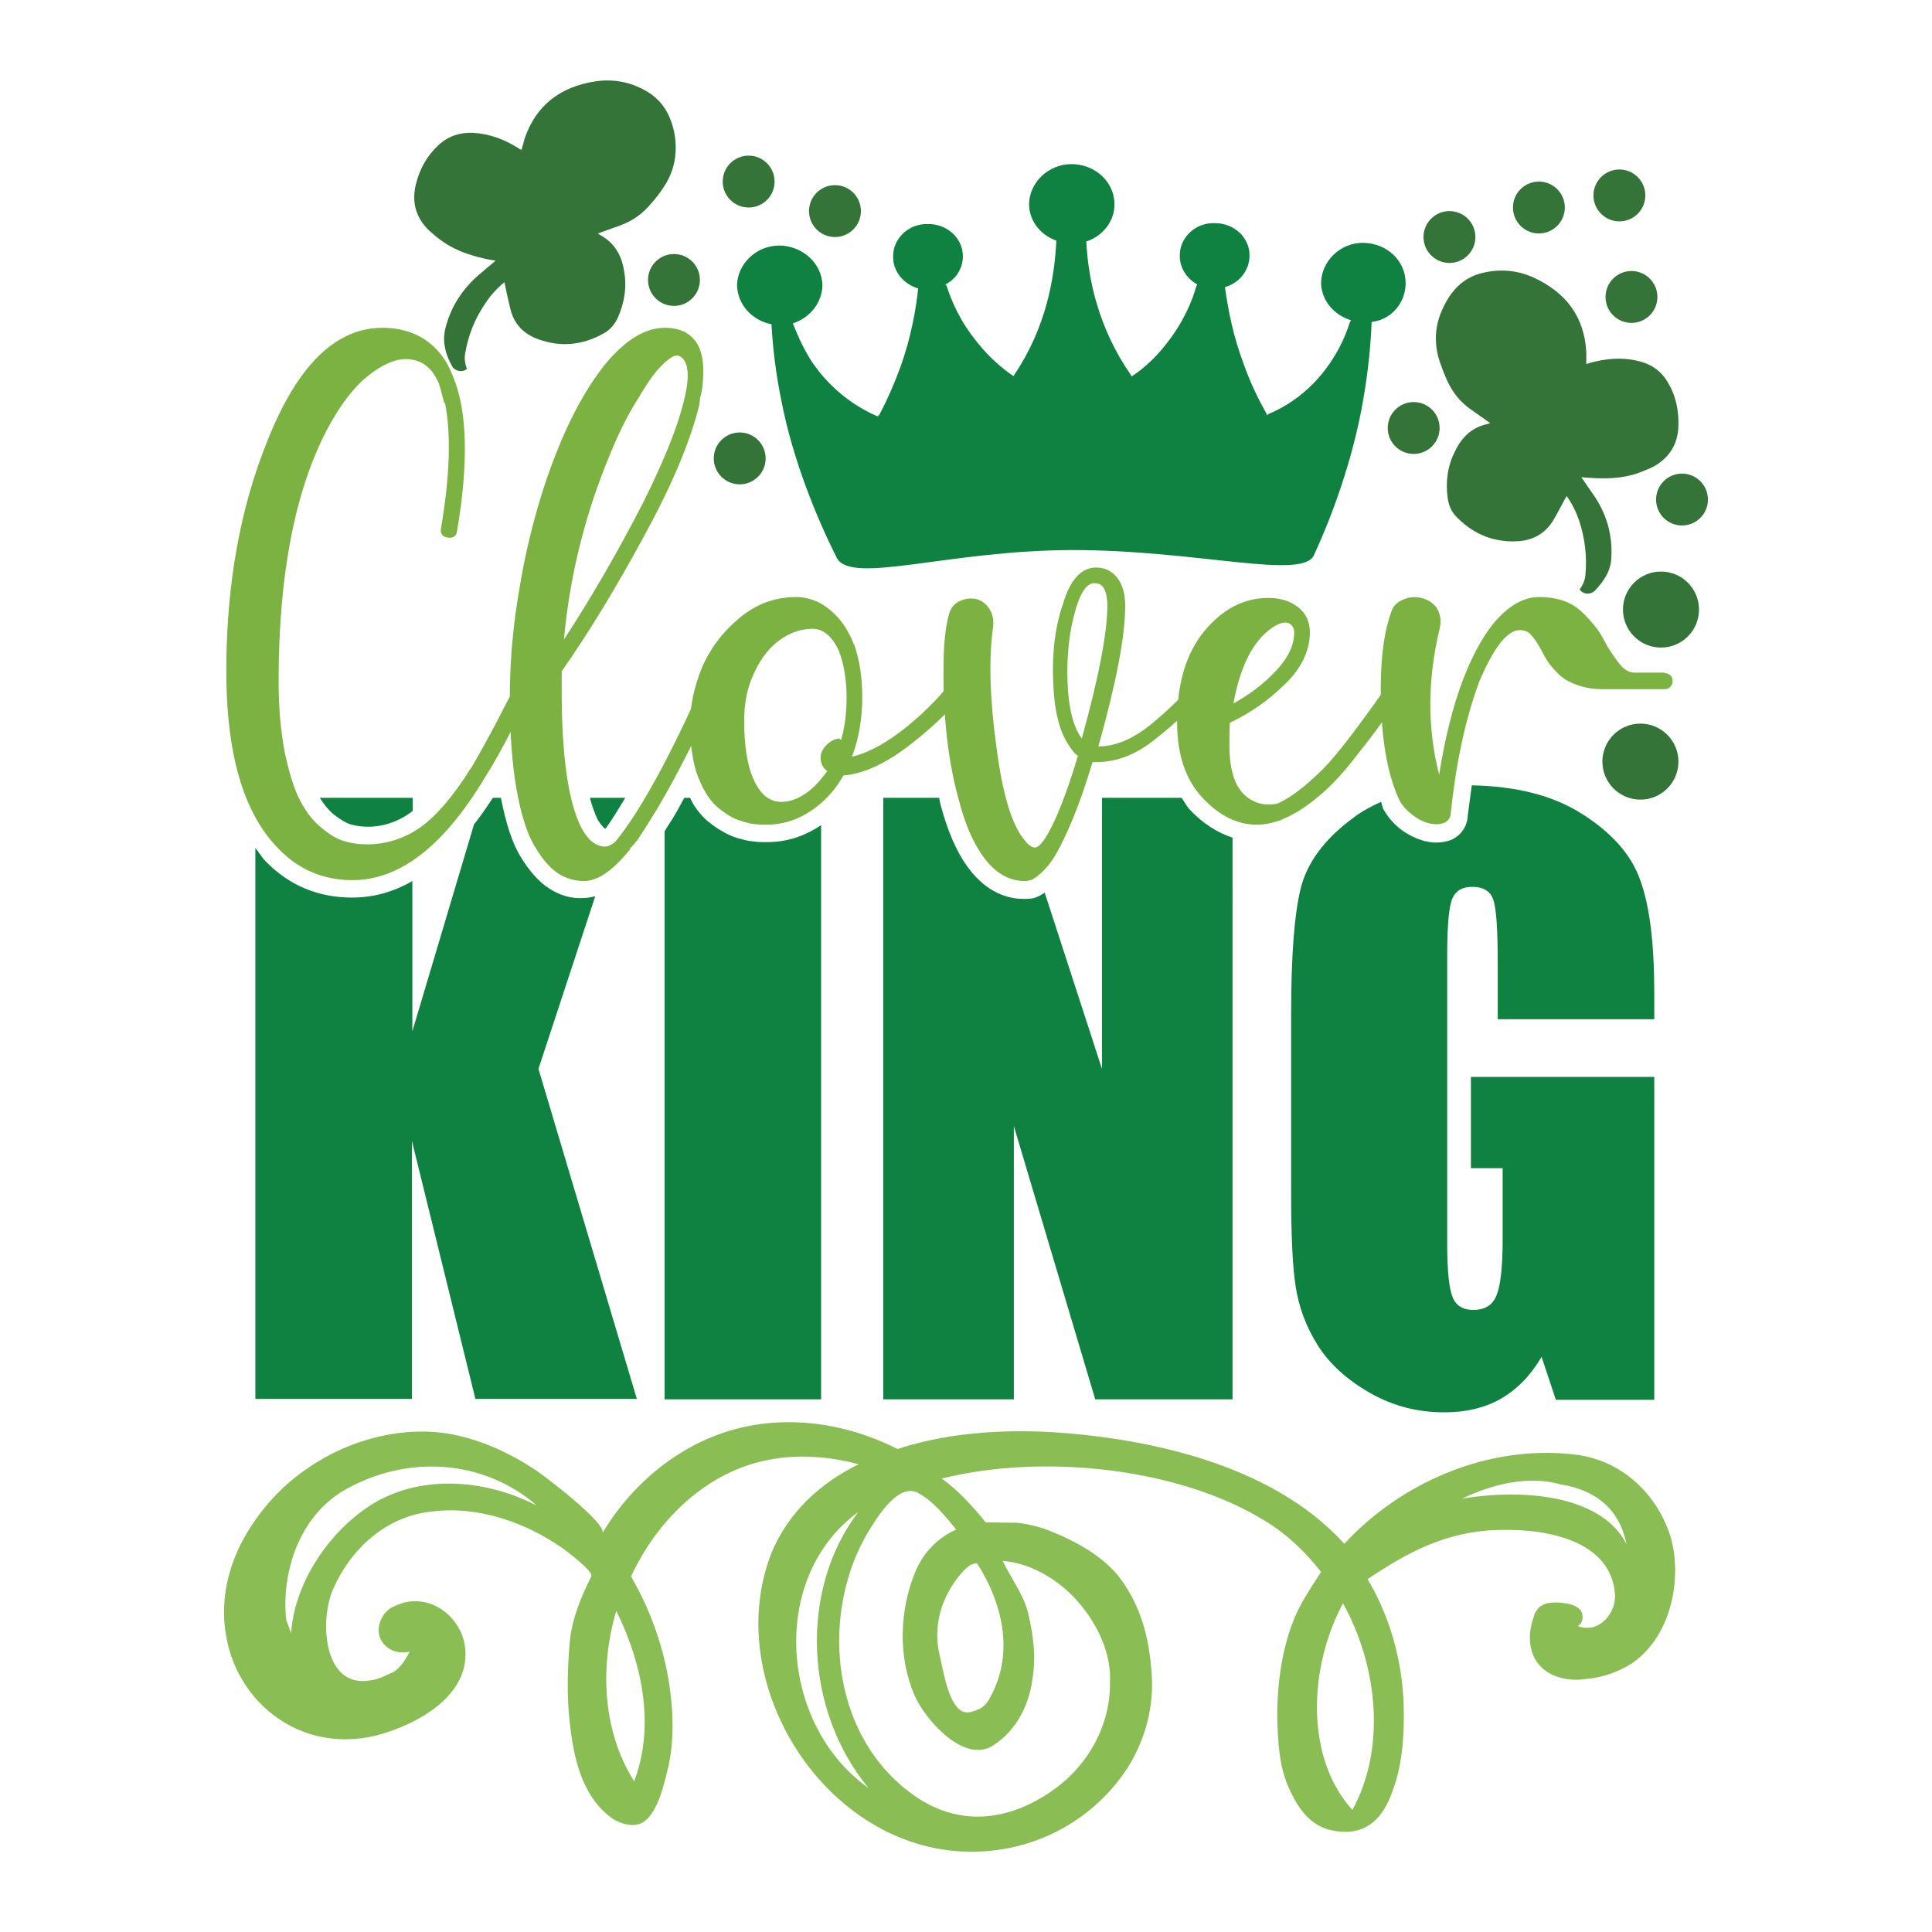
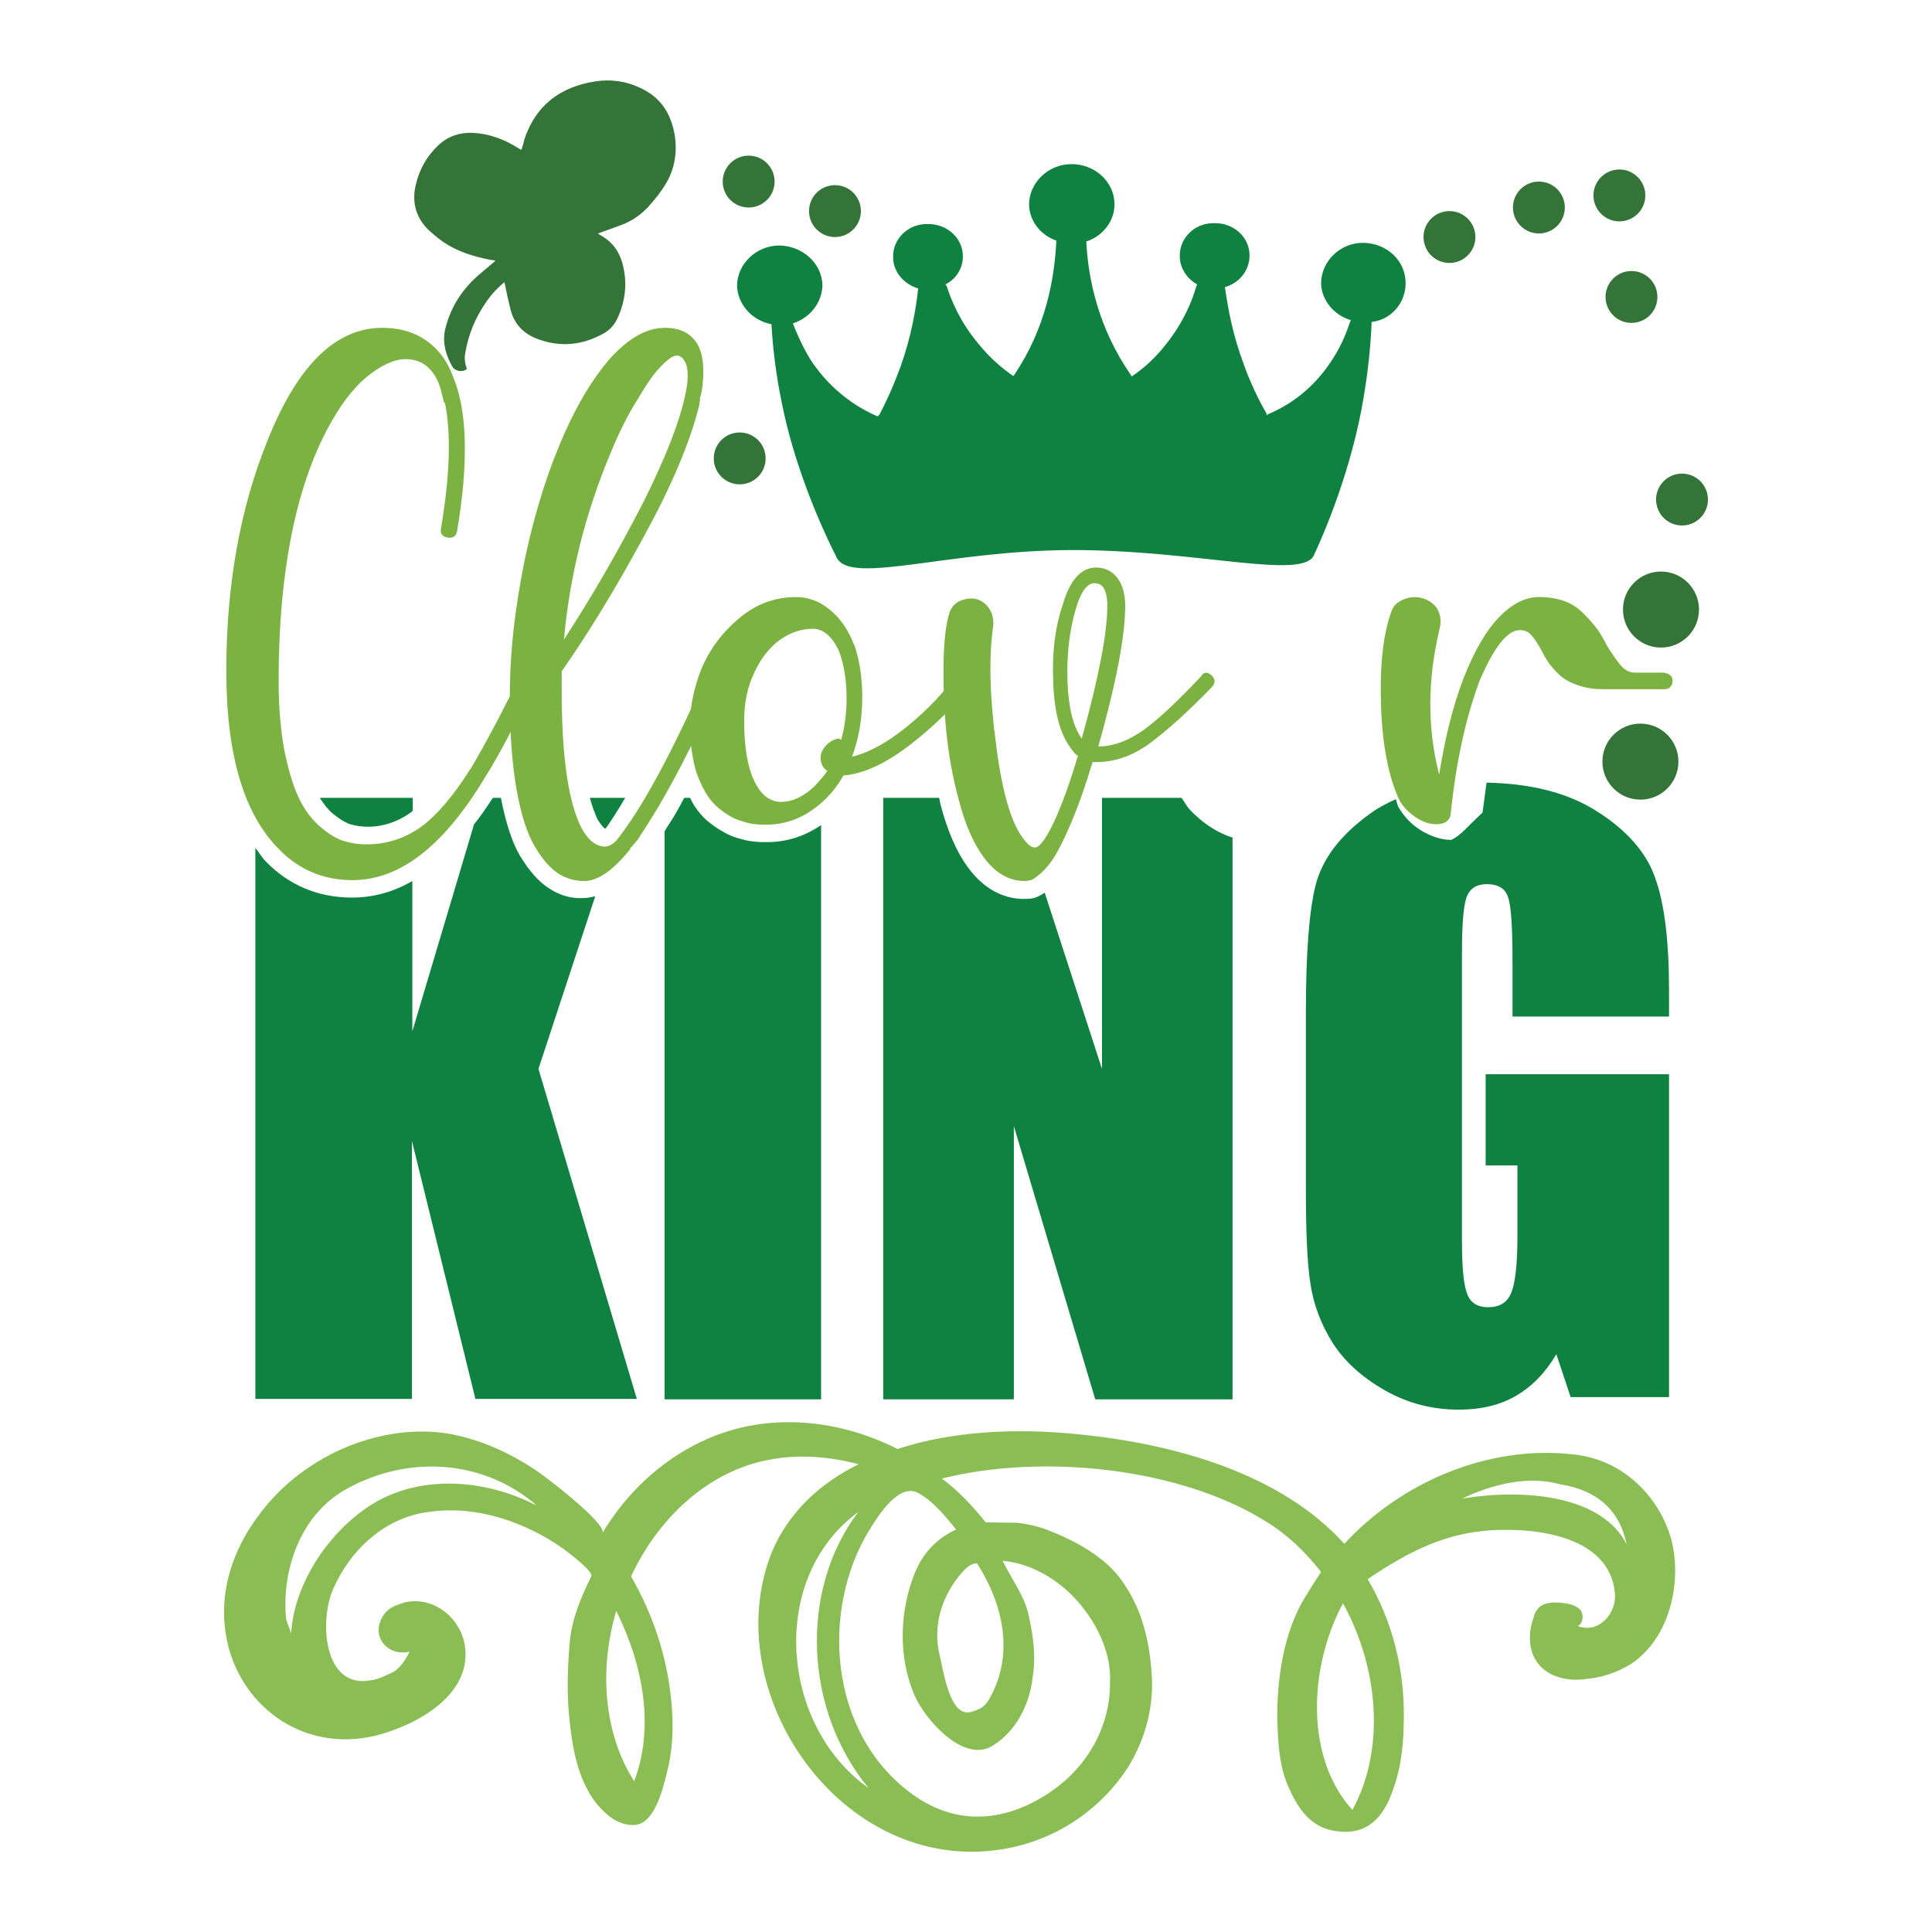
<svg xmlns="http://www.w3.org/2000/svg" version="1.1" id="Layer_1" x="0px" y="0px" viewBox="0 0 432 432" enable-background="new 0 0 432 432" xml:space="preserve">
  <g>
    <g>
      <g>
        <path fill="#0F8140" d="M122.7,198.6c-2.3-1.5-4.4-3.9-6.4-7.2c-1.8-3-3.2-7.4-4.3-13h-1.8c-1.4,2.1-2.7,4.1-4.2,5.9l-13.8,46.3     v-33.6c-4.3,2.5-8.8,3.7-13.5,3.7c-7.5,0-14-2.7-19.2-8c-0.9-0.9-1.6-2.1-2.4-3.1v123.2h35v-57.7l14.2,57.7h36.1l-22-73.8     l12.7-38.6c-0.9,0.2-1.7,0.4-2.6,0.4C127.8,201,125.1,200.2,122.7,198.6z" />
        <path fill="#0F8140" d="M78.3,184.3c4.5,1.3,9.5,0.3,13.5-2.6c0.2-0.1,0.3-0.3,0.5-0.4v-2.9H71.5c0.9,1.4,1.9,2.7,3,3.6     C76.4,183.5,77.6,184.1,78.3,184.3z" />
        <path fill="#0F8140" d="M135.4,185.3c1.3-1.8,2.8-4.2,4.4-6.9h-7.9c0.5,1.9,1.1,3.5,1.7,4.8C134.5,184.7,135.2,185.3,135.4,185.3     z" />
        <path fill="#0F8140" d="M168.9,188.2c-0.9-0.1-2-0.2-3.2-0.6c-1.3-0.3-2.6-0.8-3.8-1.5c-1.1-0.6-2.2-1.3-3.3-2.2     c-1.3-1-2.4-2.3-3.4-3.8c-0.3-0.5-0.6-1.1-0.9-1.7H153c-0.8,1.5-1.6,3-2.4,4.3c-0.7,1.2-1.4,2.1-2,3.2v127h35V184.5     c-3.7,2.5-7.7,3.8-12.1,3.8C170.5,188.3,169.7,188.3,168.9,188.2z" />
        <path fill="#0F8140" d="M264.2,178.4h-17.8v60.6l-12.8-39.4c-0.9,0.6-1.7,1-2.4,1.2c-0.8,0.2-1.5,0.2-2.3,0.2     c-3.3,0-8.2-1.2-12.5-7.1c-2.5-3.4-4.5-8-6.1-14c-0.1-0.5-0.2-1-0.3-1.5h-12.5v134.5h29.2v-61.1l18.2,61.1h30.7V187.3     c-3.4-1.1-6.7-3.2-9.7-6.4C265.3,180.2,264.8,179.2,264.2,178.4z" />
-         <path fill="#0F8140" d="M324.5,187.8c-1.1,0.4-2.2,0.6-3.3,0.6c-2.3,0-4.6-0.8-6.9-2.2c-2.2-1.4-3.8-3.2-5-5.3     c-0.2-0.5-0.3-1.1-0.5-1.6c-2.2,1-4.3,2.1-6.1,3.5c-6.6,4.8-10.5,10.2-11.9,16c-1.4,5.8-2.1,15.1-2.1,28v40     c0,9.3,0.3,16.2,1,20.8c0.7,4.6,2.3,9,5,13.3c2.7,4.2,6.6,7.7,11.7,10.6c5.1,2.9,10.6,4.3,16.5,4.3c4.9,0,9.2-1,12.8-3.1     c3.6-2.1,6.6-5.2,9-9.3l3.2,9.6h22v-72.2h-41v20.4h7.1v15.9c0,6.3-0.5,10.5-1.4,12.6c-0.9,2.2-2.6,3.2-5.2,3.2     c-2.3,0-3.9-1-4.6-2.9c-0.8-1.9-1.2-5.9-1.2-11.9v-64.5c0-6.9,0.4-11.1,1.2-12.8c0.8-1.7,2.2-2.5,4.4-2.5c2.5,0,4.1,1,4.7,2.9     c0.7,1.9,1,6.8,1,14.5v12.2h35v-5.8c0-11-1-19.4-3.1-25.2c-2-5.8-6.5-10.8-13.2-15c-6.5-4.1-14.7-6.1-24.5-6.3     c-0.3,2.2-0.6,4.4-0.9,6.7C328.1,184.8,326.7,186.8,324.5,187.8z" />
+         <path fill="#0F8140" d="M324.5,187.8c-2.3,0-4.6-0.8-6.9-2.2c-2.2-1.4-3.8-3.2-5-5.3     c-0.2-0.5-0.3-1.1-0.5-1.6c-2.2,1-4.3,2.1-6.1,3.5c-6.6,4.8-10.5,10.2-11.9,16c-1.4,5.8-2.1,15.1-2.1,28v40     c0,9.3,0.3,16.2,1,20.8c0.7,4.6,2.3,9,5,13.3c2.7,4.2,6.6,7.7,11.7,10.6c5.1,2.9,10.6,4.3,16.5,4.3c4.9,0,9.2-1,12.8-3.1     c3.6-2.1,6.6-5.2,9-9.3l3.2,9.6h22v-72.2h-41v20.4h7.1v15.9c0,6.3-0.5,10.5-1.4,12.6c-0.9,2.2-2.6,3.2-5.2,3.2     c-2.3,0-3.9-1-4.6-2.9c-0.8-1.9-1.2-5.9-1.2-11.9v-64.5c0-6.9,0.4-11.1,1.2-12.8c0.8-1.7,2.2-2.5,4.4-2.5c2.5,0,4.1,1,4.7,2.9     c0.7,1.9,1,6.8,1,14.5v12.2h35v-5.8c0-11-1-19.4-3.1-25.2c-2-5.8-6.5-10.8-13.2-15c-6.5-4.1-14.7-6.1-24.5-6.3     c-0.3,2.2-0.6,4.4-0.9,6.7C328.1,184.8,326.7,186.8,324.5,187.8z" />
      </g>
    </g>
    <g>
      <path fill="#7CB242" d="M119.2,150.9c1,0.7,1.2,1.5,0.5,2.5c-0.8,1.3-2.3,4.1-4.5,8.3c-2.7,5.3-5,9.4-6.8,12.2    c-9.2,15.3-19,22.9-29.6,22.9c-6.4,0-11.9-2.3-16.3-6.8c-8.1-8-12-21.6-11.9-40.8c0.1-18.7,3.1-35.5,9.1-50.4    c6.7-17,15.3-25.5,25.8-25.5c5.4,0,9.7,1.9,12.8,5.6c1.2,1.4,2.2,3.2,3,5.3c3.2,7.6,3.5,19.2,0.9,34.6c-0.2,1.1-0.9,1.6-2.1,1.4    c-1.2-0.2-1.7-0.9-1.5-2c2-11.8,2.3-21.1,0.9-28.1c-0.1,0-0.2,0-0.2-0.1c-0.2-0.8-0.4-1.6-0.6-2.3c-0.1-0.5-0.2-0.9-0.3-1.1    c-0.1-0.3-0.2-0.6-0.3-0.9c-1.5-3.6-4-5.4-7.4-5.4c-2.5,0-5.4,1.3-8.6,3.9c-3.2,2.6-6.2,6.6-9.1,12.1c-7.1,13.7-10.7,32.4-10.7,56    c0,6.1,0.5,11.5,1.4,16.1c1,4.6,2.1,8.1,3.4,10.6c1.3,2.5,2.9,4.6,4.8,6.1c1.9,1.6,3.6,2.6,5.2,3c1.6,0.5,3.2,0.7,4.9,0.7    c4.4,0,8.4-1.3,12-3.8c3.6-2.6,7.3-6.9,11.2-13.1c0.1,0,0.1,0,0.1-0.1c1.6-2.7,3.8-6.6,6.5-11.8c2.2-4.4,3.8-7.3,4.8-8.6    C117.4,150.4,118.2,150.2,119.2,150.9z" />
      <path fill="#7CB242" d="M160.1,150.7c1.1,0.5,1.4,1.2,0.9,2.3c-5,11.3-9.7,20.5-13.9,27.6c-1.4,2.3-2.7,4.4-3.9,6.2    c-0.1,0.2-0.3,0.5-0.5,0.8c-0.7,0.9-1.3,1.6-1.8,2.1v0.2c-3.8,4.7-7.2,7.1-10.3,7.1c-2.1,0-4.1-0.6-5.8-1.7    c-1.8-1.2-3.5-3.1-5.2-6c-1.7-2.8-3.1-7.1-4.1-12.8c-1-5.7-1.5-12.5-1.5-20.6c0-6,0.4-12.3,1.3-18.8c0.9-6.5,2.1-12.9,3.7-19.1    c1.6-6.2,3.5-12.1,5.7-17.5c3.5-8.7,7.4-15.3,11.5-20.1c4.2-4.7,8.3-7.1,12.5-7.1c3.6,0,6.1,1.4,7.5,4.1c1,2.1,1.3,5,0.9,8.6v0.2    c-0.1,0.9-0.3,1.9-0.6,2.9c0,0.2,0,0.4,0,0.6c-0.1,0.2-0.1,0.4-0.1,0.5v0.2c-2,8.3-6.2,18.2-12.5,29.7    c-6.3,11.6-12.4,21.6-18.3,30c0,1.4,0,2.9,0,4.4c0,14.7,1.5,24.9,4.4,30.6c1.5,2.8,3.3,4.2,5.3,4.2c0.7,0,1.5-0.4,2.4-1.2    c5.5-6.8,12.2-19,19.9-36.4C158.2,150.6,159,150.3,160.1,150.7z M136.4,101.6c-5.5,13.2-9,27-10.3,41.4    c6.2-9.5,12.1-19.7,17.7-30.6c5.5-11,8.8-19.7,9.8-26.1c0.4-2.9,0.1-4.9-0.8-6c-0.4-0.5-0.9-0.8-1.5-0.8c-0.7,0-1.8,0.7-3.2,2.1    c-1.5,1.4-3.3,3.9-5.4,7.5C140.5,92.5,138.4,96.7,136.4,101.6z" />
      <path fill="#7CB242" d="M214.6,149.9c0,0,0.5,0.4,1.5,1.1c1,0.7,1.2,1.6,0.5,2.6c-3,4.1-7.3,8.4-12.8,12.7    c-5.5,4.3-10.5,6.7-15.2,7.1c-1.3,2.3-2.9,4.3-4.8,6c-3.7,3.3-7.9,5-12.4,5c-0.8,0-1.6,0-2.3-0.1c-0.7,0-1.6-0.2-2.6-0.5    c-1-0.3-2-0.6-2.9-1.1c-0.9-0.5-1.8-1.1-2.8-1.9s-1.8-1.7-2.6-2.9c-0.8-1.2-1.4-2.5-2-3.9c-0.6-1.5-1.1-3.2-1.4-5.4    c-0.4-2.1-0.5-4.4-0.5-6.8c0-4,0.9-8.1,2.6-12.4c1.8-4.2,4.5-7.9,8.3-11.1c3.8-3.2,8-4.8,12.8-4.8c1.7,0,3.3,0.4,4.9,1.1    c1.6,0.8,3,1.9,4.5,3.5c1.4,1.6,2.6,3.6,3.5,5.9v0.1l0.2,0.2v0.1c1.1,3.3,1.7,7.1,1.7,11.5c0,4.9-0.8,9.4-2.3,13.3    c3.8-0.9,8-3.2,12.5-6.9c4.5-3.7,8-7.4,10.6-11.1C214.3,150.4,214.6,149.9,214.6,149.9z M188.1,165.4c0.8-2.9,1.2-6,1.2-9.4    c0-4-0.6-7.5-1.7-10.4c-1.5-3.3-3.5-5-5.9-5c-2.5,0-4.9,0.8-7.2,2.4c-2.3,1.6-4.3,4.1-5.8,7.3c-1.6,3.3-2.3,6.9-2.3,10.9    c0,5.6,0.7,10.1,2.2,13.3c1.5,3.2,3.5,4.8,6.1,4.8c1.9,0,3.8-0.7,5.6-2c0.6-0.4,1.2-0.9,1.7-1.4c0.1,0,0.2,0,0.2-0.2l0.1-0.1    c1-1,1.9-2.1,2.7-3.2c-0.9-0.6-1.4-1.5-1.5-2.6c-0.1-1.1,0.3-2.1,1.1-3c0.8-0.9,1.8-1.5,3-1.7    C187.7,165.3,187.9,165.3,188.1,165.4z" />
      <path fill="#7CB242" d="M270.9,151c0.9,0.9,0.9,1.7,0.1,2.6c-5.4,5.6-10.1,9.8-13.9,12.6c-3.8,2.8-7.8,4.2-11.9,4.2h-0.3    c-0.2,0-0.4,0-0.6,0c-1.5,5-3,9.3-4.5,12.9c-1.5,3.6-2.8,6.2-3.8,7.9c-1,1.7-2.1,3-3.2,4c-1.1,1-1.9,1.5-2.3,1.6    c-0.5,0.1-0.9,0.2-1.4,0.2c-3.5,0-6.6-1.8-9.2-5.4c-2.2-3-4.1-7.2-5.5-12.7c-1.5-5.4-2.4-10.9-2.9-16.3    c-0.5-5.4-0.6-10.5-0.5-15.2c0.1-4.7,0.6-8.2,1.3-10.4c0.4-1.2,1.2-2.1,2.3-2.6c1.1-0.5,2.3-0.7,3.5-0.5c1.3,0.3,2.3,1,3.1,2.2    c0.8,1.2,1.1,2.7,0.8,4.5c-0.9,6.7-0.7,15.5,0.8,26.4c1.4,10.9,3.6,17.9,6.5,21.1c0.7,0.9,1.4,1.4,2.1,1.4c1.1,0,2.6-2.1,4.5-6.2    c1.7-3.8,3.4-8.5,5-13.9c0-0.1,0-0.2,0.2-0.3c-0.7-0.5-1.3-1.2-1.8-2c-2.3-3.1-3.6-8-3.8-14.7c-0.3-6.7,0.5-12.5,2.2-17.4    c1.6-5.4,4.1-8.1,7.4-8.1c1.7,0,3.1,0.6,4.2,1.7c1.5,1.5,2.3,3.8,2.3,6.9c0,6.7-2,17.2-6,31.4c3.4,0,6.8-1.3,10.3-3.8    c3.4-2.5,7.6-6.5,12.7-11.9C269.1,150.2,270,150.2,270.9,151z M241.9,165.1c3.8-13.7,5.7-23.6,5.7-29.7c0-2.1-0.4-3.6-1.2-4.4    c-0.4-0.4-1-0.6-1.7-0.6c-1.6,0-3,1.9-4.1,5.6c-1.5,5-2.1,10.5-1.9,16.4c0.2,5.9,1.3,10.1,3.1,12.6V165.1z" />
-       <path fill="#7CB242" d="M313.9,150.9c1,0.7,1.2,1.5,0.6,2.5c-2.3,3.5-4.2,6.3-5.7,8.4s-3.6,4.8-6.2,8.1c-2.6,3.3-5.2,6.1-7.8,8.2    c-2.6,2.2-5.1,3.8-7.6,4.9c-0.2,0.1-0.4,0.2-0.6,0.3c-1.9,0.7-3.8,1.1-5.6,1.1c-4.3,0-8.4-2-12.1-6c-3.8-4-5.7-9.7-5.7-16.9    c0-8.7,2-15.4,6.1-20.4c4.1-4.9,8.8-7.4,14.3-7.4c2.5,0,4.6,0.6,6.3,1.8c2,1.4,3,3.4,3,6v0.1c-0.1,4.1-2,8-5.7,11.5    c-3.7,3.6-7.7,6.4-12.2,8.5c-0.1,1.6-0.1,3.3-0.1,5.1c0,5.6,1.3,9.5,3.9,11.5c1.9,1.5,4.2,2,6.8,1.5c1.8-0.8,3.8-2.1,5.9-3.8    c2.1-1.8,4-3.5,5.6-5.3c1.6-1.8,3.4-4,5.5-6.8c2.1-2.8,3.6-4.9,4.7-6.4c1.1-1.5,2.4-3.5,4.2-6    C312.1,150.4,312.9,150.2,313.9,150.9z M284.4,140.4c-4.2,2.9-7.1,8.6-8.6,16.9c3.6-2,6.8-4.4,9.4-7.2c2.7-2.8,4.1-5.6,4.2-8.5    c0-1.2-0.5-2-1.4-2.3C287.1,139,285.9,139.4,284.4,140.4z" />
      <path fill="#7CB242" d="M372.2,150.5c0.5,0,0.9,0.2,1.3,0.5c0.4,0.4,0.5,0.8,0.5,1.3s-0.2,0.9-0.5,1.3c-0.4,0.4-0.8,0.5-1.3,0.5    h-5.4h-1.2c-0.6,0-1.4,0-2.5,0c-1.1,0-2,0-2.7,0c-0.8,0-1.4,0-2,0h-0.2c-1.6,0-3.1-0.2-4.5-0.6c-1.4-0.4-2.5-0.9-3.4-1.4    c-0.9-0.5-1.7-1.2-2.6-2.2c-0.9-1-1.5-1.7-1.8-2.3c-0.4-0.5-0.8-1.4-1.4-2.5c-0.9-1.6-1.7-2.7-2.3-3.3c-0.6-0.6-1.4-0.9-2.4-0.9    c-2.8,0-5.9,4-9.2,11.9v0.1c-2.9,7.9-5,17.5-6.2,28.8v0.2c-0.1,1-0.6,1.7-1.5,2.1c-0.5,0.2-1.1,0.3-1.7,0.3    c-1.5,0-3.1-0.5-4.7-1.6c-1.6-1.1-2.8-2.3-3.6-3.8c-2.4-5.1-3.8-12.2-4.1-21.2c-0.3-9,0.5-16,2.3-20.9c0.4-1.3,1.3-2.2,2.8-2.8    c1.5-0.6,2.9-0.6,4.3-0.2c0.9,0.3,1.7,0.7,2.3,1.3c0.7,0.6,1.1,1.3,1.4,2.3c0.3,1,0.3,2,0,3.2c-2.7,11.3-2.8,22.1-0.1,32.6    c1.3-8.2,3.1-15.4,5.4-21.4c0-0.1,0.1-0.2,0.2-0.5c2.3-5.8,4.9-10.3,7.8-13.3c2.9-3,5.9-4.5,8.9-4.5c2.1,0,4,0.3,5.7,0.9    c1.7,0.6,3.1,1.6,4.4,2.9s2.2,2.4,2.9,3.3c0.7,0.9,1.4,2.2,2.3,3.9c1.3,2.1,2.4,3.6,3.2,4.5c0.9,0.9,1.8,1.4,2.9,1.4H372.2z" />
    </g>
    <path fill="#8ABD53" d="M50.6,366c2.6,14.8,16.6,26.1,33.4,22.1c9.3-2.4,21.8-9.2,19.9-20.4c-1-5.8-6.8-10.9-13.4-9.4   c-1.2,0.4-2.2,0.7-3.2,1.3c-2.2,1.5-3.3,4.6-2.2,6.9c1.1,2.3,3.8,3.5,6.5,2.8c-0.9,1.8-2.1,3.7-3.7,4.6c-0.7,0.3-1.5,0.7-2.2,1   c-0.7,0.3-1.7,0.7-2.7,0.8c-10.8,2.1-11.6-13.5-8.5-20.4c3.8-8.7,11.6-16.2,21.9-17.3c10.5-1.4,21.3,2.5,29.4,8.2   c1,0.7,7.1,5.3,6.4,6.3c-2.3,4.7-4.3,9.4-4.8,14.6c-0.5,5.9-0.7,12.1,0,18c0.8,7.6,2.6,16.6,9.5,21.5c1.8,1.2,4.3,1.9,6.2,1.2   c3.9-1.5,5.5-9.3,6.4-13c1-4.7,1.1-9.6,0.6-14.5c-0.9-9.6-4-19.2-9-27.8c6.1-13.1,17.3-23.6,30.9-26.1c6.6-1.3,13.5-0.7,20,1   c-8.7,4.3-15.6,10.7-19.4,19.6c-12.5,31.3,15.5,72.3,51.5,66.5c11.7-1.9,21.8-8.6,28.1-18.3c3.9-6.3,5.9-13.6,5.3-21.2   c-0.5-6.9-2-13.6-6-19.6c-3.4-5.5-10-9.4-16.3-11.9c-2.5-1.1-5.2-1.7-7.7-2c-0.7,0-6.9-0.1-7.1-0.1c-2.9-3.6-5.9-6.9-9.8-9.8   c22.9-5.7,53.3-2.3,72.3,9.5c4.8,2.9,8.9,6.8,12.5,11.4c-1.2,1.8-2.3,3.5-3.5,5.5c-4.9,7.9-6.4,18.5-6.3,27.6   c0.2,5.2,0.4,10.3,2.6,15.2c2.2,4.9,5.1,9.1,11,9.7c6.7,0.8,10.2-3.3,12.2-9.1c2-5.3,2.5-11,2.5-16.6c0.1-10.6-2.6-21.5-8.1-30.7   c9.1-6.1,17.8-10.8,29.6-11c10.8-0.3,24.7,2.5,25.7,14.2c0.4,4.4-3.6,9.1-8.3,7.3c1.2-0.7,1.4-2.4,0.6-3.6   c-0.8-0.9-2.3-1.4-3.5-1.5c-2.2-0.4-5.2-0.3-6.3,1.6c-0.5,0.6-0.5,1-0.7,1.6c-1.8,5.1-0.8,10.7,4.7,13c2.3,0.9,4.7,1.1,7.2,0.7   c3.4-0.3,6.8-1.4,10-3.4c9.6-6.5,11.5-20.7,8.4-29.4c-3.1-8.8-10.8-16.3-21.4-17.4c-19.5-2.2-38.9,6.6-51.2,20   c-14.2-15.7-37.9-22.5-60.6-24.6c-12.6-1.2-26.9-0.7-39.3,3.4c-9.1-4.6-19.7-7-30.5-5.6c-15.4,2-28.1,12-35.5,24.4   c1.2-2-13.3-13.1-15.1-14.2c-5.6-3.7-11.9-6.6-18.6-7.9c-10.7-2-22.9,1.1-32.2,7.6c-5.8,3.9-10.2,8.9-13.5,14.3   C51,349.8,49.1,357.9,50.6,366z M326.9,335.1c7-3.3,14.8-5.2,22-3.2c8.2,1.3,13.3,5.8,14.8,13.4   C358.5,334.9,342.1,332.6,326.9,335.1z M300.3,358.5c8,14.5,9.5,32.7,2.1,46.2C291.9,393.2,292.5,373,300.3,358.5z M215.6,382.8   c-3.5-0.9-4.8-9.8-5.4-12.3c-1.8-7,0.4-13.7,4.9-18.9c0.9-0.9,1.9-2.1,3.4-2c6.1,9.6,8.2,20.7,2.7,30.3c-0.5,1-1.4,1.9-2.4,2.3   C217.6,382.7,216.6,383.1,215.6,382.8z M235.3,400.4c-9.6,6.7-20.8,8.4-31.3,0.8c-19-13.8-20.4-41.6-9.6-59.1   c1.8-2.9,6.7-11,11.2-8.1c3.3,1.9,5.9,5.2,8.2,8c-3.9,1.8-7.2,4.8-9.2,9.6c-3.4,8.4-3.9,18.7-0.1,27.5c2.4,5.5,11.2,15.5,17.7,11.1   c5-3.2,8-9,8.7-15.1c0.8-4.9,0.1-9.8-1.1-14.8c-1.1-4-3.8-7.5-5.6-11.3c6.9,0.6,13.3,4.8,17.4,9.8c4.2,5.1,6.9,11.3,6.6,17.4   C248.3,385.9,243.2,394.9,235.3,400.4z M191.9,338.1c-13.3,17.6-12,44.4,2.3,61.7C174.4,385.8,171.8,352.8,191.9,338.1z    M137.8,360.2c6.2,12.5,8.5,26.3,4,38.1C135,387.6,133.9,373.3,137.8,360.2z M65.1,365.2c-0.3-0.9-0.8-2.1-1.1-3   c-1.1-9.9,2.5-23.6,14.1-29.6c13.7-7.3,29.6-5.9,40.8,3.1c0.3,0.2,0.8,0.7,1,0.9c-11.6-6-26.6-7.1-37.7,0.4   C72.6,343.5,65.7,354.9,65.1,365.2z" />
    <path fill="#0F8140" d="M304.9,54.3c-5.2-0.1-9.4,4.1-9.5,8.9c0,3.9,2.9,7.3,6.7,8.4l-0.2,0.3c-0.7,2.1-1.8,5.1-3.8,8.2   c-1.4,2.2-5.7,8.8-14.5,12.5c-0.1,0.1-0.3,0.1-0.4,0.3l0-0.4c-1.7-3-3.5-6.6-5-10.8c-2.5-6.6-3.6-12.5-4.3-17.5   c3.2-0.9,5.5-3.7,5.5-7.1c0-4.1-3.6-7.3-7.9-7.2c-4.3-0.1-7.8,3.3-7.7,7.4c0,2.7,1.7,5.1,3.9,6.3l-0.2,0.4c-0.9,3.2-2.8,8-6.8,13   c-2.4,3.1-5.1,5.5-7.7,7.2c0-0.1-0.1-0.1-0.1-0.3c-7.3-10.5-9.6-21.5-10-29.9c3.7-1.2,6.4-4.6,6.3-8.5c-0.1-4.9-4.4-8.8-9.6-8.8   c-5.2,0-9.4,4.1-9.5,8.9c0,3.8,2.6,7,6.1,8.2c-0.4,8.4-2.3,19.5-9.4,30c0,0.1-0.1,0.1-0.2,0.3c-2.5-1.7-5.3-4.1-7.8-7.2   c-4.1-4.9-6.1-9.7-7.1-12.9l-0.3-0.4c2.4-1.2,3.9-3.6,3.9-6.3c0-4.1-3.6-7.3-7.9-7.2c-4.3-0.1-7.8,3.3-7.7,7.4c0,3.2,2.3,6,5.6,7   c-0.5,4.8-1.6,10.9-3.9,17.4c-1.5,4.1-3.1,7.7-4.8,10.9l-0.4,0.3c-8.8-3.8-13.3-10.2-14.8-12.4c-2-3.2-3.2-6.1-4-8.1l-0.1-0.3   c3.8-1.2,6.5-4.6,6.6-8.5c-0.1-4.9-4.4-8.8-9.6-8.9c-5.2,0-9.4,4.1-9.5,8.9c0.1,4.3,3.4,7.9,7.7,8.7c0.3,5.3,1,11.3,2.3,17.5   c2.5,12.8,7.8,25.8,12.1,34.3c0.1,0.1,0.1,0.4,0.3,0.6c3.5,5.8,24.9-1.8,52.2-1.9c28.3-0.1,52.5,7,54.5,0.9   c4-8.6,8.7-21.5,10.9-34.4c1.1-6.3,1.7-12.2,1.9-17.5c4.3-0.5,7.5-4.1,7.6-8.5C314.4,58.3,310.1,54.4,304.9,54.3z" />
-     <path fill="#357439" d="M375.3,95.2c0.1-3.5-0.6-6.9-2.5-9.9c-1.5-2.5-3.8-4-6.6-4.6c-3.7-0.9-7.3-0.5-10.9,0.5   c-0.2,0.1-0.3,0.1-0.6,0.2c0-0.9,0-1.7,0-2.6c-0.4-8-4.6-13.4-11.7-16.7c-3.7-1.7-7.5-2-11.4-1.1c-4.4,1-7.2,4-9,8   c-1.8,3.8-2,7.8-0.7,11.8c0.5,1.4,1,2.8,1.6,4.1c1.2,2.7,2.9,4.9,5.3,6.6c1.4,1,2.9,2,4.4,3.1c-0.2,0.1-0.3,0.1-0.5,0.2   c-3.5,0.7-5.8,2.9-7.3,6c-1.7,3.3-2.2,6.8-1.7,10.5c0.2,1.7,0.9,3.3,2.2,4.5c3.8,3.8,8.4,5.6,13.8,5.2c3.4-0.3,6-1.9,7.7-4.8   c1-1.7,1.9-3.5,2.9-5.3c1.2,1.7,2.1,3.5,2.8,5.5c1.3,4,1.8,8,1.4,12.2c-0.1,1.2-0.6,2.3-1.3,3.2c0.6,0.9,1.8,1.2,2.8,0.7   c0.2-0.1,0.4-0.2,0.6-0.4c2-2.1,3.6-4.4,3.7-7.4c0.3-5.4-1.2-10.2-4.3-14.5c-0.8-1.1-1.5-2.2-2.4-3.5c0.5,0,0.8,0.1,1.2,0.1   c3.9,0.3,7.9,0.3,11.7-1.1c1.1-0.4,2.3-0.9,3.3-1.4C373.3,102.3,375.2,99.3,375.3,95.2z" />
    <path fill="#357439" d="M93,41.2c0.8-3.4,2.5-6.4,5.1-8.8c2.2-2,4.7-2.8,7.6-2.7c3.8,0.2,7.2,1.5,10.3,3.5c0.2,0.1,0.3,0.2,0.6,0.3   c0.3-0.9,0.5-1.7,0.7-2.5c2.6-7.6,8.1-11.6,15.8-12.8c4-0.6,7.8,0.1,11.3,2.1c3.9,2.2,5.8,5.8,6.5,10.1c0.6,4.2-0.2,8.1-2.6,11.6   c-0.8,1.2-1.7,2.4-2.7,3.5c-1.8,2.2-4.1,3.9-6.9,4.9c-1.7,0.6-3.3,1.2-5,1.8c0.1,0.1,0.3,0.2,0.4,0.3c3.2,1.7,4.8,4.4,5.4,7.8   c0.7,3.7,0.2,7.2-1.3,10.6c-0.7,1.6-1.8,2.9-3.3,3.7c-4.7,2.6-9.6,3.1-14.7,1.2c-3.2-1.2-5.3-3.4-6.1-6.8c-0.5-2-0.9-3.9-1.3-5.9   c-1.6,1.3-3,2.8-4.2,4.6c-2.4,3.5-3.9,7.2-4.6,11.4c-0.2,1.2,0,2.3,0.4,3.4c-0.8,0.7-2.1,0.6-2.9-0.1c-0.2-0.1-0.3-0.3-0.4-0.5   c-1.4-2.5-2.2-5.2-1.6-8.1c1.2-5.2,4-9.4,8.1-12.8c1-0.8,2-1.7,3.2-2.7c-0.5-0.1-0.8-0.2-1.2-0.2c-3.9-0.8-7.6-1.9-10.9-4.3   c-1-0.7-1.9-1.5-2.8-2.3C93,48.7,92,45.2,93,41.2z" />
    <circle id="XMLID_164_" fill="#357439" cx="366.8" cy="170.3" r="8.5" />
    <circle id="XMLID_163_" fill="#357439" cx="371.4" cy="136.3" r="8.5" />
    <circle id="XMLID_162_" fill="#357439" cx="364.8" cy="66.4" r="5.8" />
    <circle id="XMLID_161_" fill="#357439" cx="362.1" cy="43.7" r="5.8" />
    <circle id="XMLID_160_" fill="#357439" cx="344.1" cy="46.4" r="5.8" />
    <circle id="XMLID_159_" fill="#357439" cx="324.1" cy="53" r="5.8" />
-     <circle id="XMLID_158_" fill="#357439" cx="316.1" cy="95.7" r="5.8" />
    <circle id="XMLID_157_" fill="#357439" cx="376.1" cy="111.7" r="5.8" />
    <circle id="XMLID_156_" fill="#357439" cx="165.4" cy="102.5" r="5.8" />
-     <circle id="XMLID_155_" fill="#357439" cx="150.7" cy="62.6" r="5.8" />
    <circle id="XMLID_154_" fill="#357439" cx="167.4" cy="40.6" r="5.8" />
    <circle id="XMLID_153_" fill="#357439" cx="186.7" cy="47.2" r="5.8" />
  </g>
</svg>